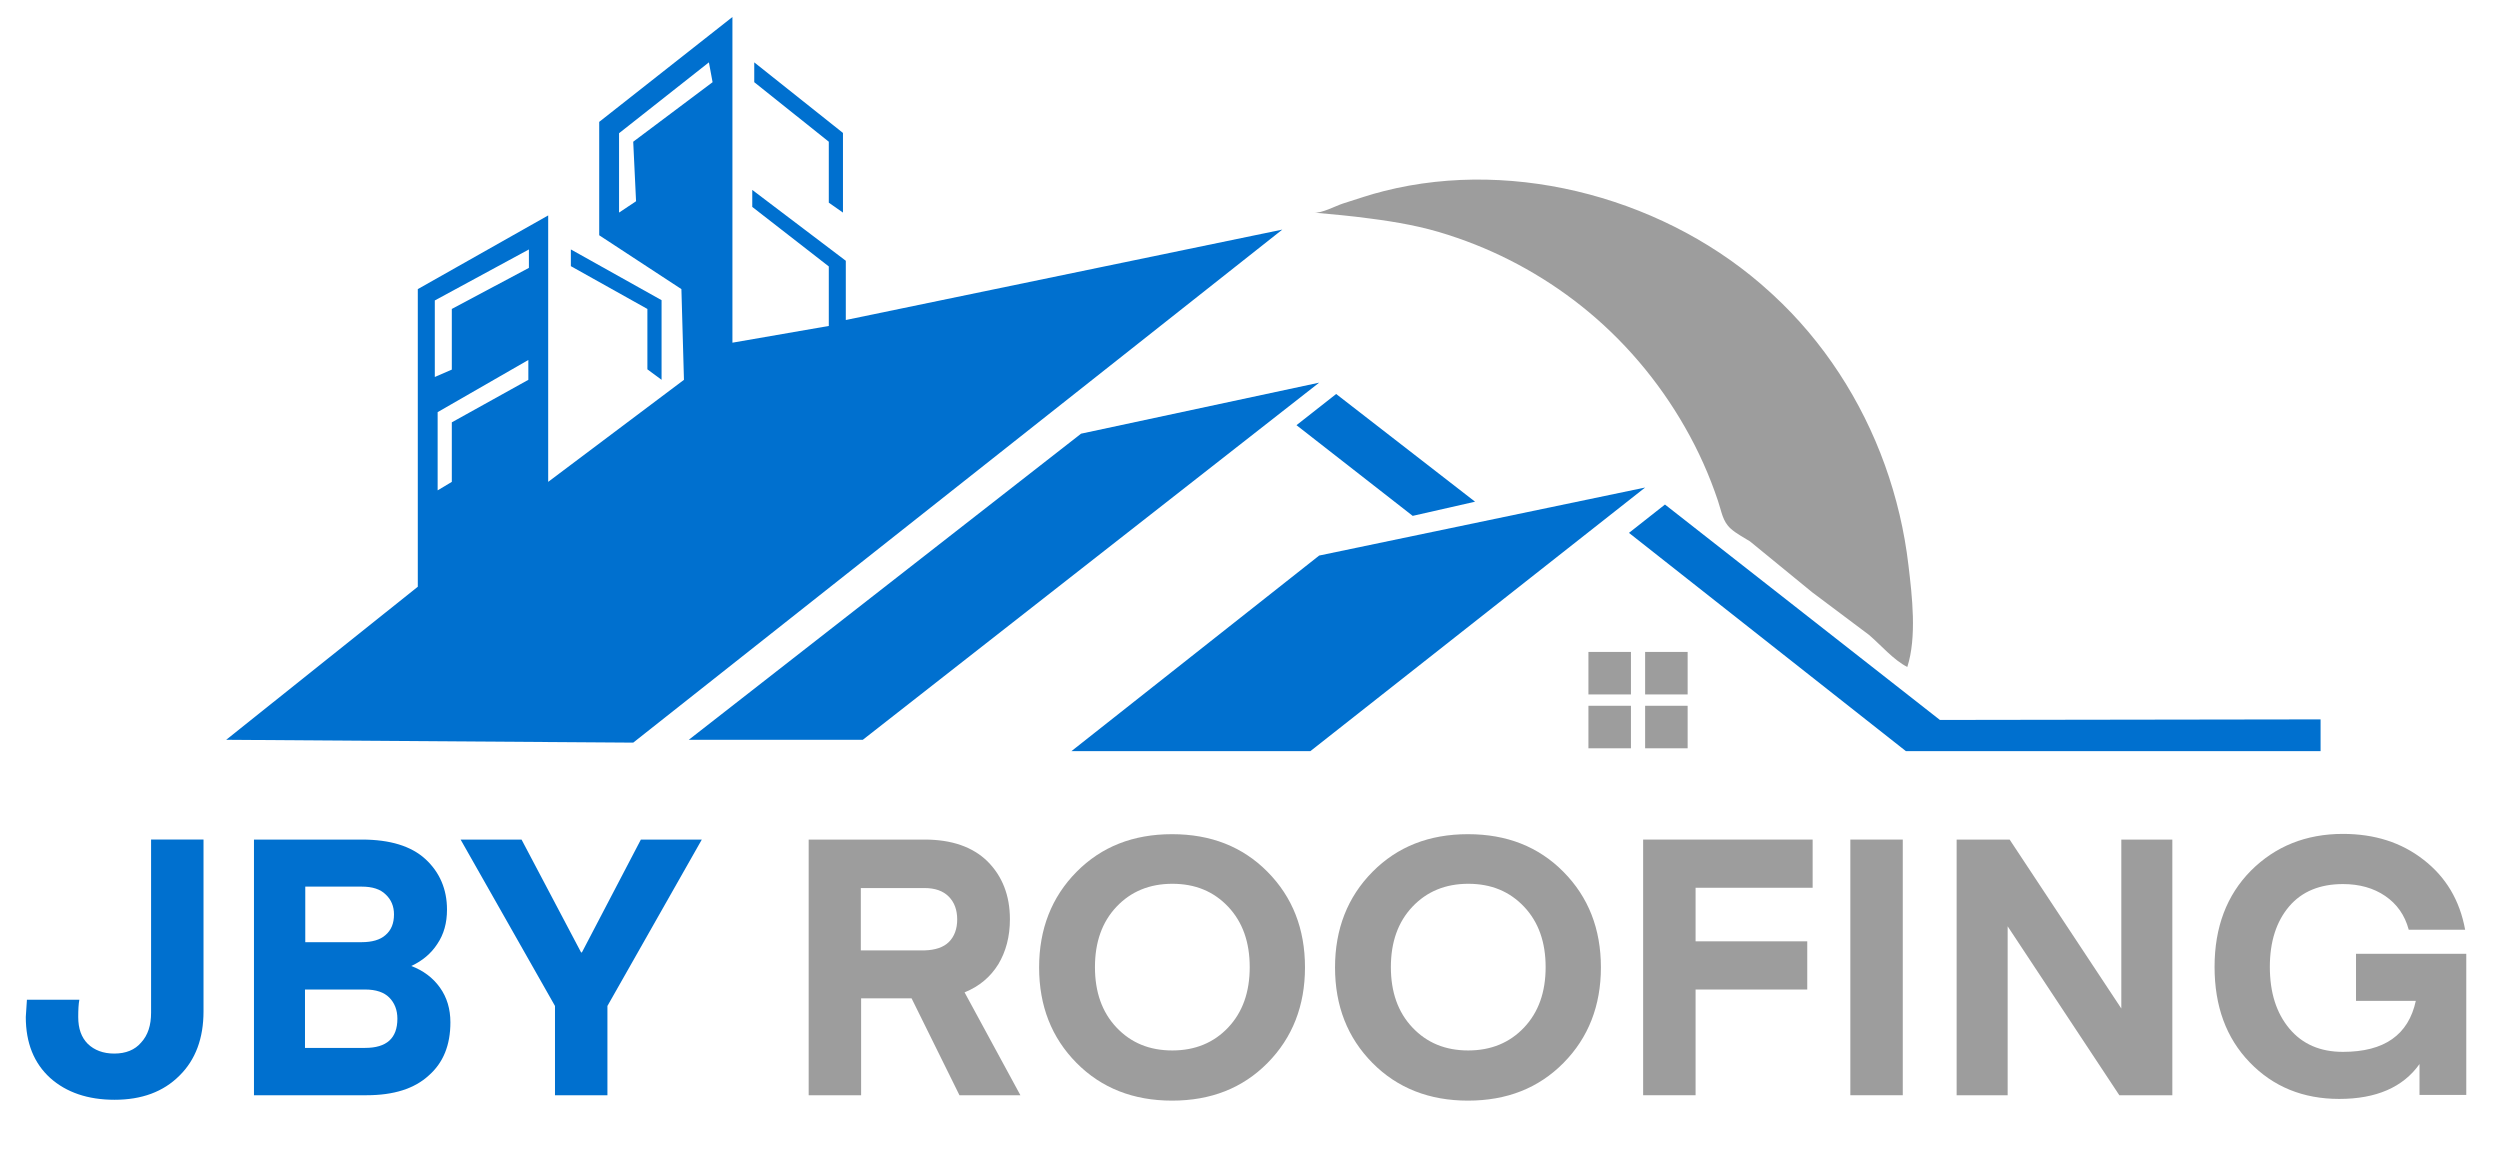
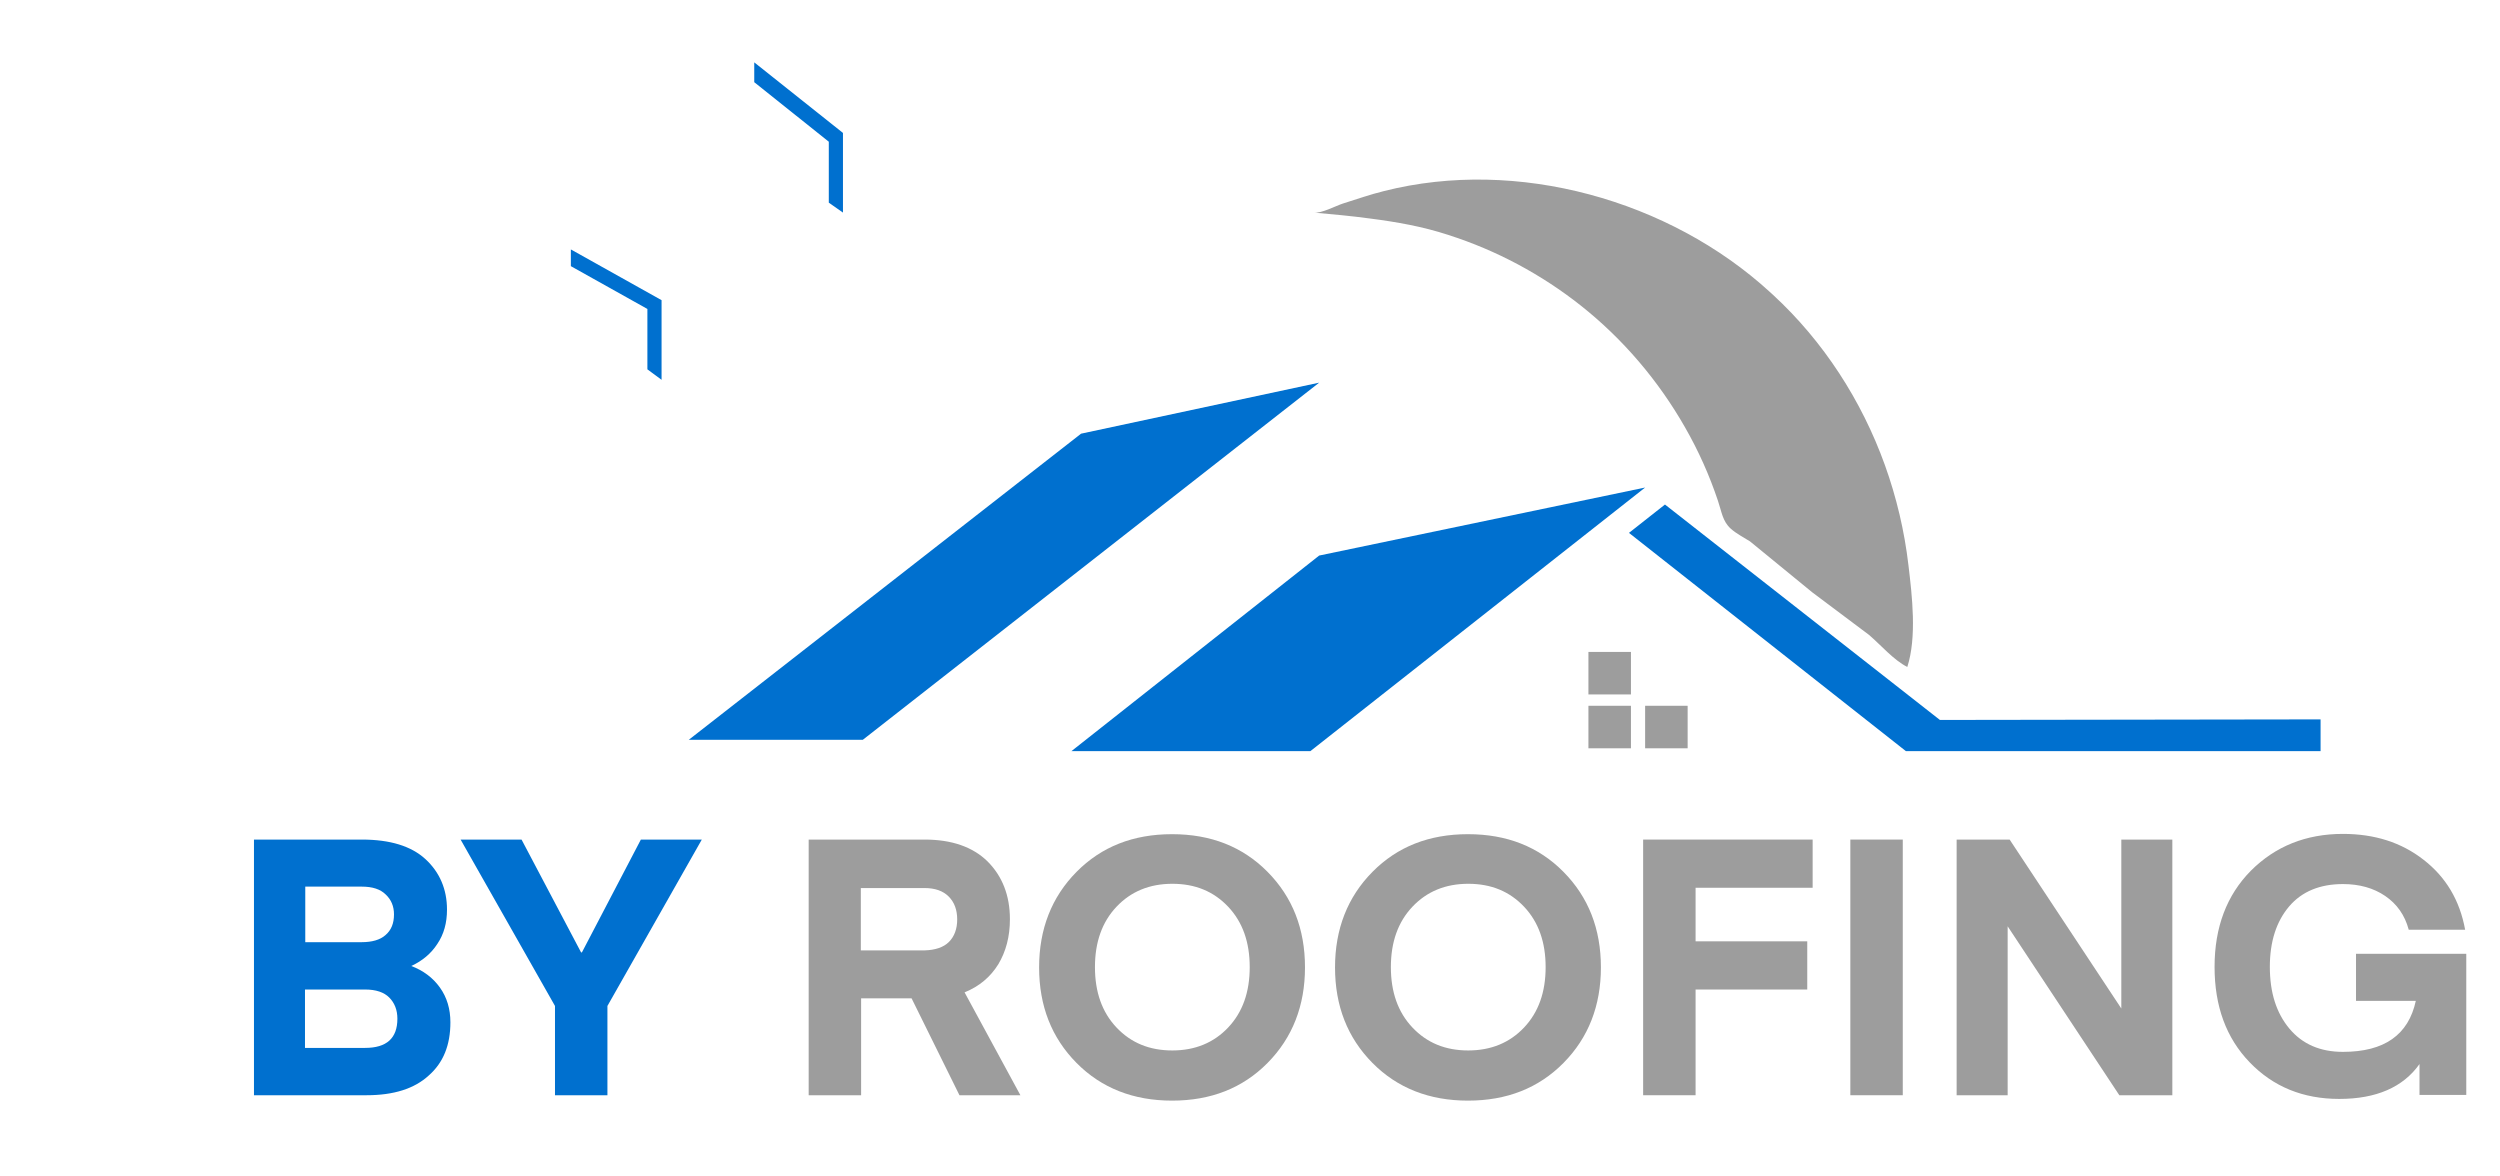
<svg xmlns="http://www.w3.org/2000/svg" version="1.1" id="Layer_1" x="0px" y="0px" viewBox="0 0 882 415" style="enable-background:new 0 0 882 415;" xml:space="preserve">
  <style type="text/css">
	.st0{fill:#0070CF;}
	.st1{fill:#9D9D9D;}
</style>
  <polygon class="st0" points="684.4,254 587.4,178 574.7,188 672.4,265 818.7,265 818.7,253.8 " />
  <polygon class="st0" points="465.4,196 378,265 462.3,265 580.4,172 " />
-   <polygon class="st0" points="457.4,150 498.4,182 520.4,177 471.4,139 " />
  <polygon class="st0" points="381.4,153 243,261 304.4,261 465.4,135 " />
-   <path class="st0" d="M298.4,112.9V92l-33-25v6l27,21v21l-34,5.9V6l-47,37v40l29,19l0.9,32l-47.9,36V76l-46,26v105l-67.6,54l143.6,1  l229-181L298.4,112.9z M186.4,134l-27,15v21l-5,3v-27.6l32-18.4V134z M186.6,94.5L159.4,109v21.4l-6,2.6v-27l33.2-18V94.5z   M223.4,50l1,21l-6,4V47l31.7-25l1.3,7L223.4,50z" />
  <polygon class="st0" points="292.4,71.5 297.4,75 297.4,46.9 266.1,22 266.1,29 292.4,50 " />
  <polygon class="st0" points="228.4,130.3 233.4,134 233.4,105.9 201.4,88 201.4,93.9 228.4,109 " />
  <path class="st1" d="M483.4,77.1c9.3,1.2,18.5,2.8,27.6,5.8c16.9,5.4,32.8,13.9,46.7,24.9c14.9,11.8,27.4,26.5,36.8,43  c4.7,8.2,8.6,16.9,11.6,25.9c1.3,3.8,1.6,7.2,4.5,9.8c2,1.8,4.6,3.1,6.8,4.5l22,18c0,0,20,15,20,15c4.2,3.6,8.7,8.9,13.5,11.3  c3.4-10.6,1.7-25,0.4-35.9c-1.4-12-4.2-23.9-8.3-35.3c-8.2-22.8-21.7-43.7-39.5-60.1c-0.4-0.3-0.7-0.7-1.1-1  C589,70.6,535.3,55.5,488.3,67.4c-4.9,1.2-9.7,2.9-14.5,4.4c-2.5,0.8-7.7,3.6-10.3,3.2C470.2,75.6,476.8,76.2,483.4,77.1z" />
  <rect x="560.4" y="230" class="st1" width="15" height="15" />
  <rect x="560.4" y="249" class="st1" width="15" height="15" />
-   <rect x="580.4" y="230" class="st1" width="15" height="15" />
  <rect x="580.4" y="249" class="st1" width="15" height="15" />
  <g>
-     <path class="st0" d="M53.3,357.3v-61.1h18.5v60.6c0,9.5-2.8,17.1-8.5,22.7c-5.7,5.7-13.3,8.5-22.9,8.5c-9.4,0-17-2.6-22.7-7.7   c-5.7-5.2-8.6-12.3-8.6-21.5l0.4-6.1h18.5c-0.3,1.5-0.4,3.6-0.4,6.1c0,4.1,1.1,7.2,3.4,9.5c2.3,2.2,5.4,3.4,9.3,3.4   c4.1,0,7.3-1.3,9.5-3.9C52.2,365.2,53.3,361.7,53.3,357.3z" />
    <path class="st0" d="M129.3,386.4H89.6v-90.2h38.1c9.9,0,17.4,2.3,22.4,6.9c5,4.6,7.6,10.6,7.6,17.8c0,4.7-1.1,8.7-3.4,12.1   c-2.2,3.4-5.3,6-9.2,7.8c4.2,1.6,7.6,4.1,10.1,7.6c2.5,3.5,3.7,7.6,3.7,12.3c0,8-2.5,14.2-7.6,18.7   C146.2,384.1,138.9,386.4,129.3,386.4z M127.6,312.8h-19.9v19.6h19.9c3.6,0,6.5-0.8,8.4-2.5c2-1.7,3-4.1,3-7.3c0-2.9-1-5.2-2.9-7   C134.2,313.7,131.4,312.8,127.6,312.8z M128.8,349.1h-21.2v20.6h21.2c7.6,0,11.4-3.4,11.4-10.3c0-3.1-1-5.6-2.9-7.5   C135.5,350.1,132.7,349.1,128.8,349.1z" />
    <path class="st0" d="M226.1,296.2h21.5l-33.3,58.7v31.5h-18.5v-31.5l-33.3-58.7H184l21,39.8h0.3L226.1,296.2z" />
    <path class="st1" d="M360,386.4h-21.5l-16.9-34.2h-17.8v34.2h-18.5v-90.2h40.9c9.6,0,17,2.6,22.2,7.7c5.2,5.2,7.9,12,7.9,20.4   c0,6.1-1.4,11.4-4.1,15.9c-2.8,4.5-6.7,7.8-11.9,9.9L360,386.4z M334.8,332.3c1.9-1.9,2.9-4.6,2.9-7.9c0-3.4-1-6.1-3-8.1   c-2-2-4.8-3-8.6-3h-22.4v22h22.4C330,335.2,332.9,334.2,334.8,332.3z" />
    <path class="st1" d="M447.2,307.6c8.8,8.9,13.2,20.1,13.2,33.7c0,13.5-4.4,24.8-13.2,33.7c-8.8,8.9-20,13.3-33.7,13.3   c-13.6,0-24.9-4.4-33.7-13.3c-8.8-8.9-13.2-20.1-13.2-33.7c0-13.5,4.4-24.8,13.2-33.7c8.8-8.9,20-13.3,33.7-13.3   C427.2,294.3,438.4,298.7,447.2,307.6z M433.3,362.5c5.1-5.4,7.6-12.5,7.6-21.3c0-8.8-2.5-15.9-7.6-21.3   c-5.1-5.4-11.6-8.1-19.7-8.1c-8,0-14.6,2.7-19.7,8.1c-5.1,5.4-7.6,12.5-7.6,21.3c0,8.8,2.5,15.9,7.6,21.3   c5.1,5.4,11.6,8.1,19.7,8.1C421.6,370.6,428.2,367.9,433.3,362.5z" />
    <path class="st1" d="M551.6,307.6c8.8,8.9,13.2,20.1,13.2,33.7c0,13.5-4.4,24.8-13.2,33.7c-8.8,8.9-20,13.3-33.7,13.3   c-13.6,0-24.9-4.4-33.7-13.3c-8.8-8.9-13.2-20.1-13.2-33.7c0-13.5,4.4-24.8,13.2-33.7c8.8-8.9,20-13.3,33.7-13.3   C531.6,294.3,542.8,298.7,551.6,307.6z M537.7,362.5c5.1-5.4,7.6-12.5,7.6-21.3c0-8.8-2.5-15.9-7.6-21.3   c-5.1-5.4-11.6-8.1-19.7-8.1c-8,0-14.6,2.7-19.7,8.1c-5.1,5.4-7.6,12.5-7.6,21.3c0,8.8,2.5,15.9,7.6,21.3   c5.1,5.4,11.6,8.1,19.7,8.1C526,370.6,532.6,367.9,537.7,362.5z" />
    <path class="st1" d="M598.2,386.4h-18.5v-90.2h59.8v17h-41.3v18.9h39.4v17h-39.4V386.4z" />
    <path class="st1" d="M671.3,296.2v90.2h-18.5v-90.2H671.3z" />
    <path class="st1" d="M708.3,326.8v59.6h-18v-90.2H709l39.4,59.6v-59.6h18v90.2h-18.7L708.3,326.8z" />
    <path class="st1" d="M870.1,336.4v49.9h-16.5v-10.9c-5.8,8.2-15.3,12.3-28.3,12.3c-12.8,0-23.3-4.3-31.6-12.9   c-8.3-8.6-12.4-19.8-12.4-33.7c0-14,4.3-25.3,12.8-33.9c8.6-8.6,19.4-13,32.5-13c11.1,0,20.6,3,28.4,9.1   c7.9,6.1,12.8,14.3,14.7,24.7h-19.9c-1.4-5.2-4.2-9.1-8.3-11.9c-4.1-2.8-9.1-4.2-14.9-4.2c-8.1,0-14.5,2.6-19,7.9   c-4.5,5.3-6.8,12.4-6.8,21.3c0,9.1,2.3,16.3,6.9,21.8s10.9,8.2,18.9,8.2c14.6,0,23.1-6,25.7-18h-21.1v-16.6H870.1z" />
  </g>
</svg>